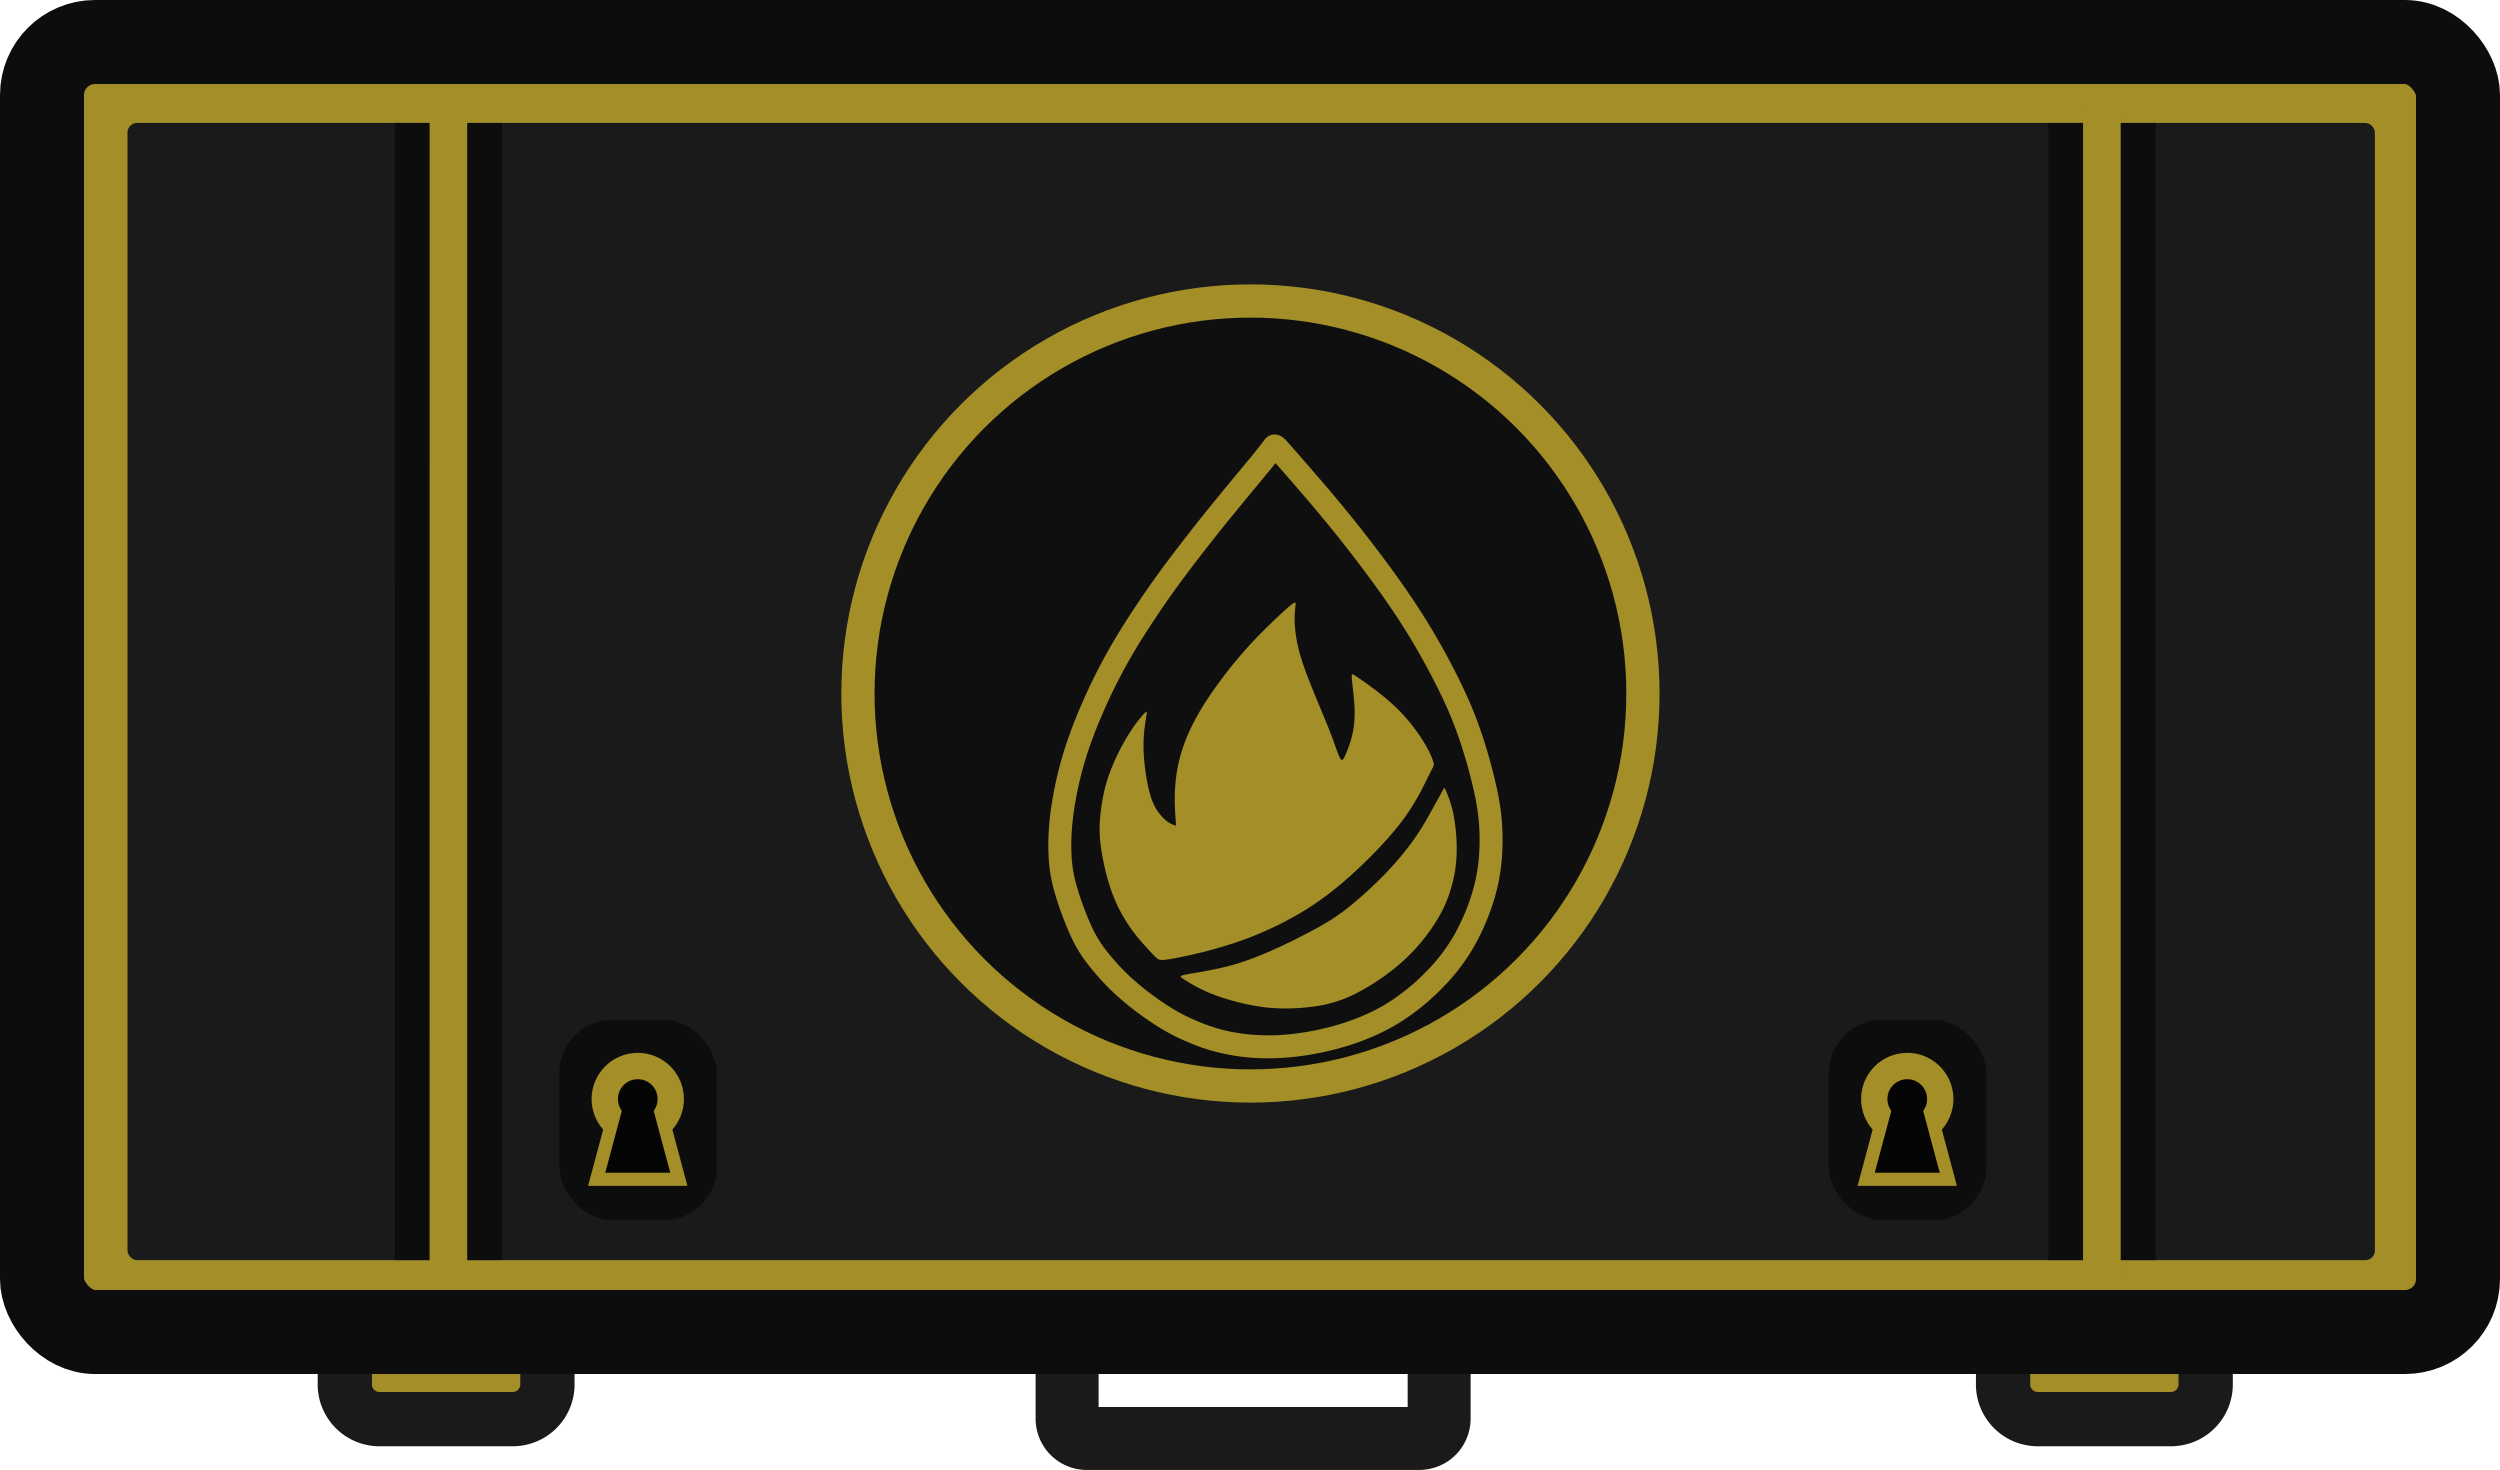
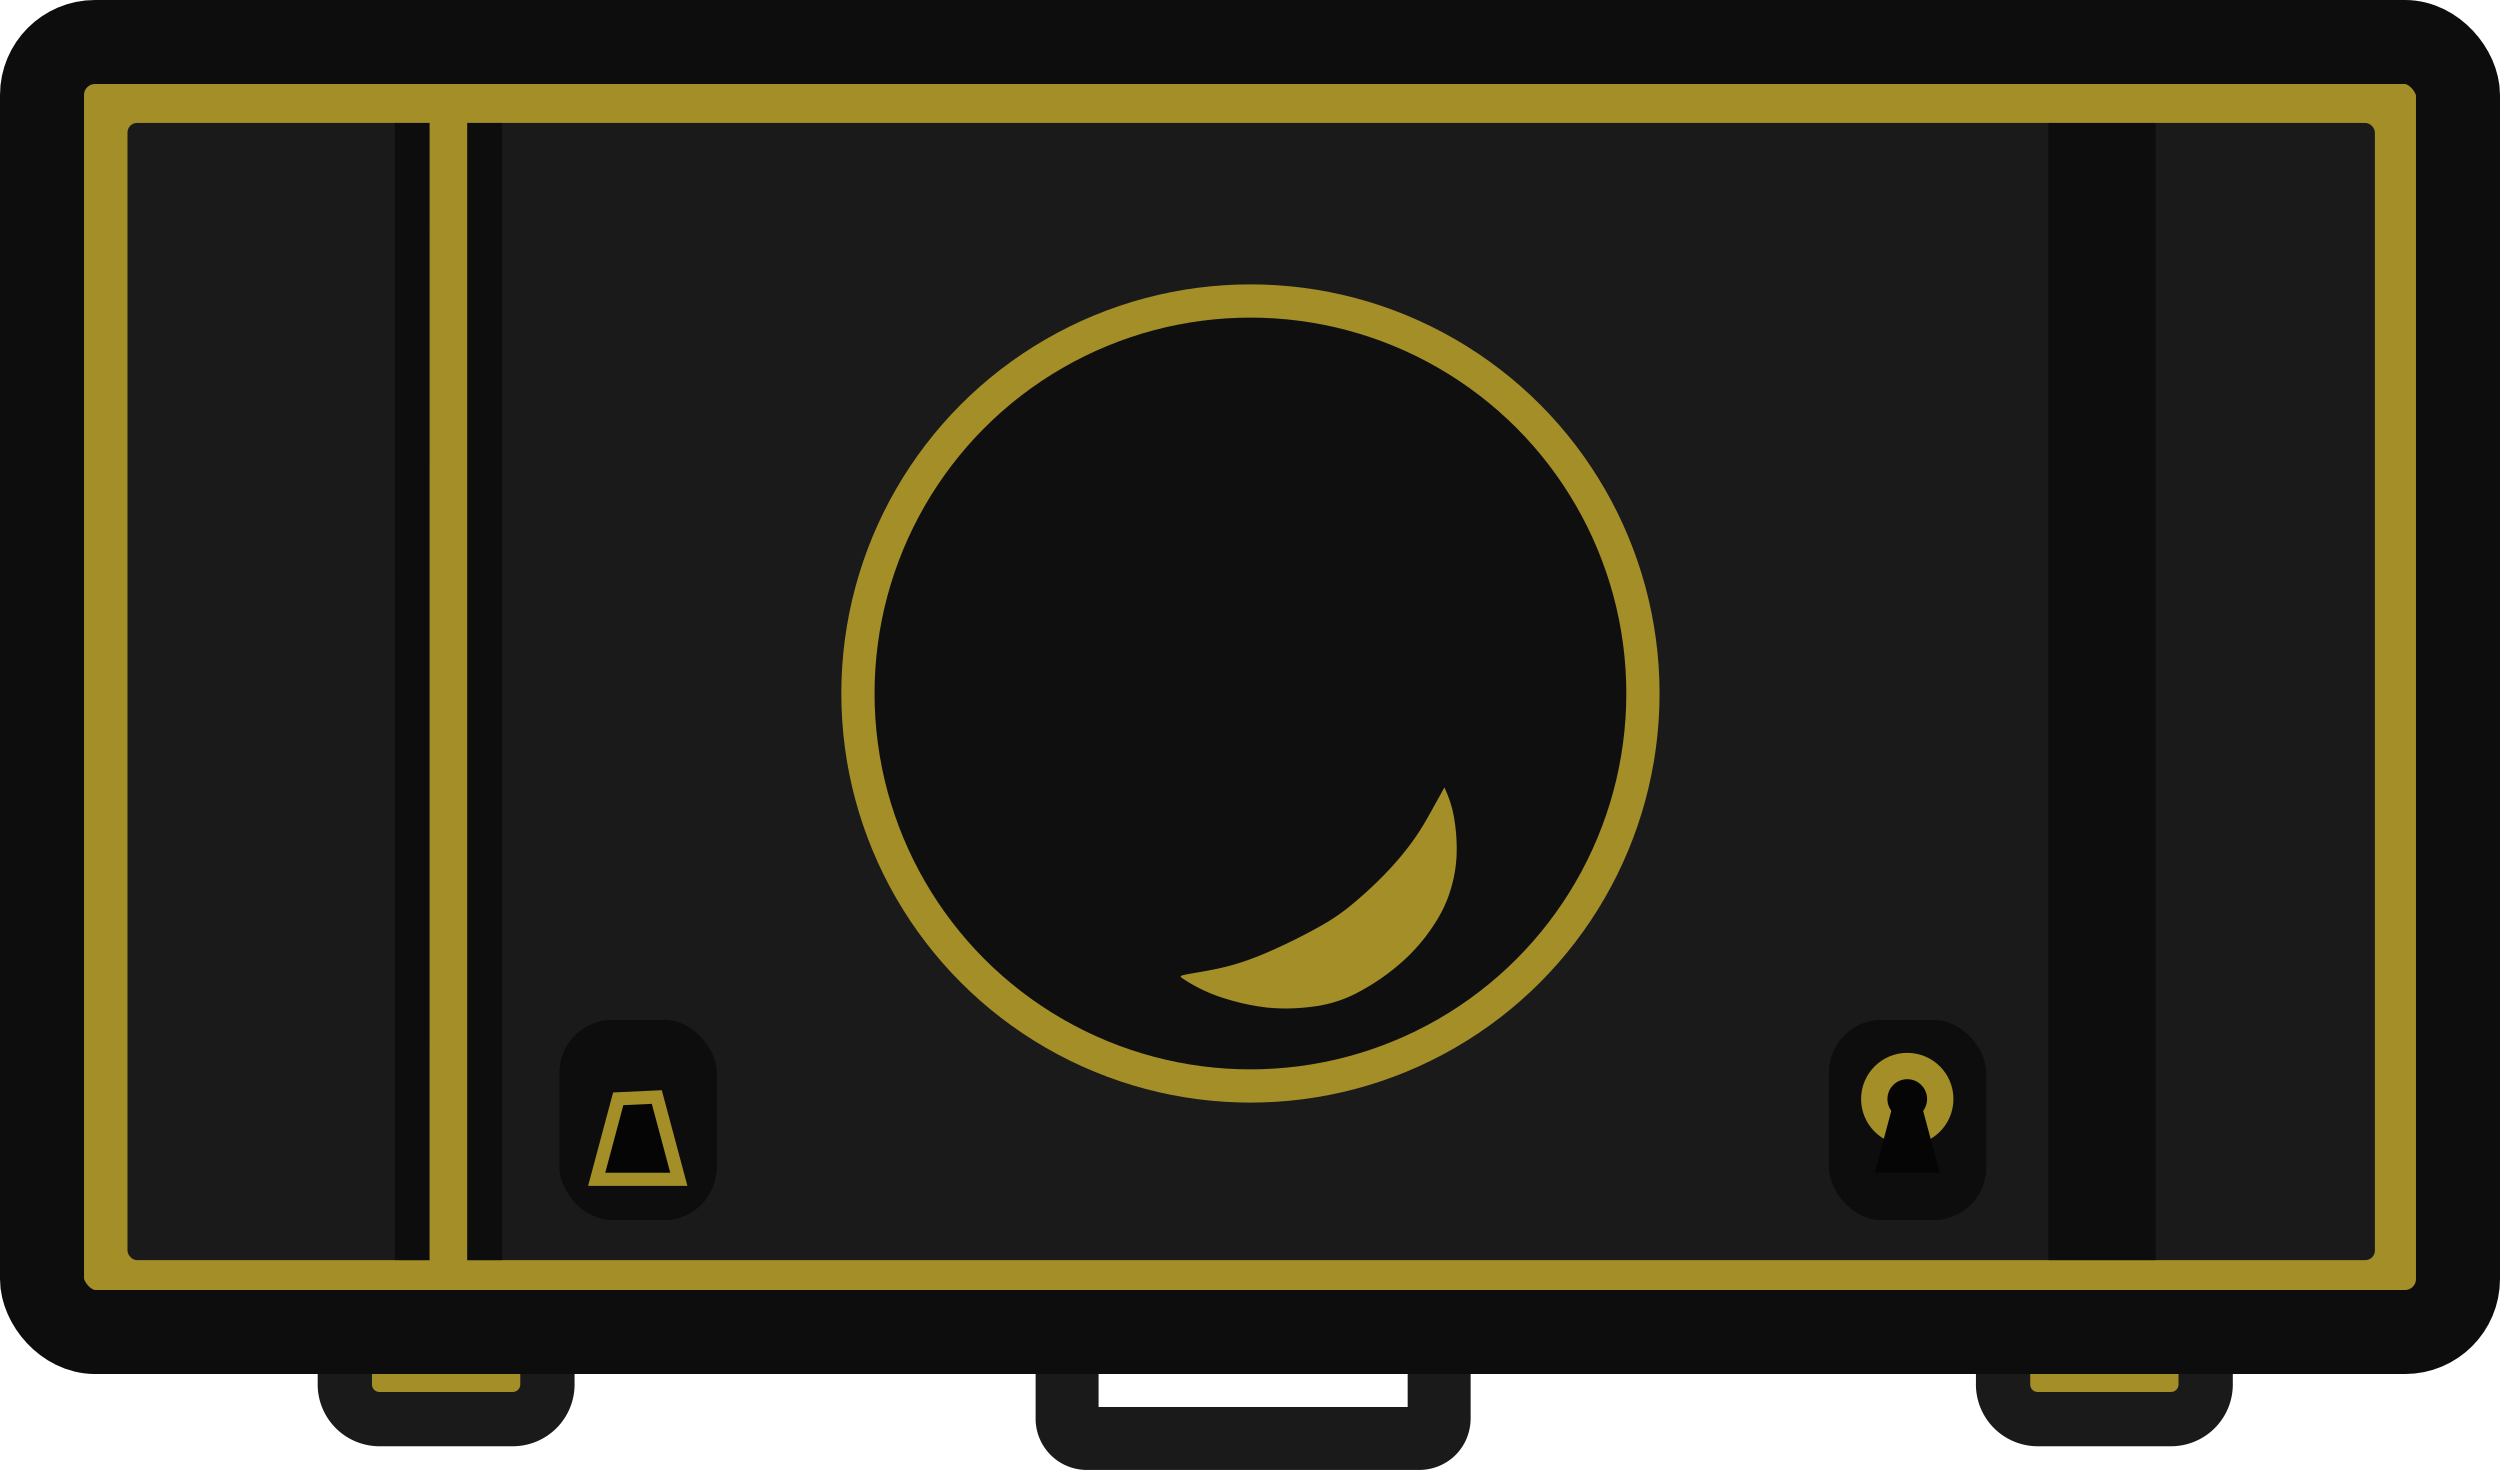
<svg xmlns="http://www.w3.org/2000/svg" width="62.726mm" height="36.881mm" viewBox="0 0 62.726 36.881">
  <g transform="translate(405.078 -537.771)">
    <path d="M-377.795 568.923h8.317c.29 0 .509.218.509.508v3.923c0 .29-.218.509-.509.509h-8.317a.497.497 0 0 1-.509-.509v-3.923c.036-.29.255-.508.509-.508" class="st0" style="fill:none;stroke:#1a1a1a;stroke-width:1.58;stroke-linecap:round;stroke-linejoin:round;stroke-miterlimit:11.339;stroke-opacity:1" />
    <path d="M-395.536 570.455h3.303c.508 0 .89.38.89.889v1.143a.87.87 0 0 1-.89.89h-3.303a.87.87 0 0 1-.89-.89v-1.143a.87.87 0 0 1 .89-.89" class="st5" style="fill:#a38e28;fill-opacity:1;stroke:#1a1a1a;stroke-width:1.362;stroke-linecap:round;stroke-linejoin:round;stroke-miterlimit:11.339;stroke-dasharray:none;stroke-opacity:1" />
    <path d="M-353.93 570.455h3.303c.508 0 .89.38.89.889v1.143a.87.87 0 0 1-.89.89h-3.303a.87.87 0 0 1-.89-.89v-1.143a.87.87 0 0 1 .89-.89" class="st5" style="fill:#a38e28;fill-opacity:1;stroke:#1a1a1a;stroke-width:1.362;stroke-linecap:round;stroke-linejoin:round;stroke-miterlimit:11.339;stroke-dasharray:none;stroke-opacity:1" />
    <rect width="60.618" height="32.367" x="-404.024" y="538.825" rx="1.331" ry="1.331" style="fill:#a38e28;fill-opacity:1;stroke:#0d0d0d;stroke-width:2.108;stroke-linejoin:round;stroke-dasharray:none;stroke-opacity:1;stop-color:#000" />
    <rect width="56.388" height="28.532" x="-401.879" y="540.856" rx="0.24" ry="0.24" style="fill:#1a1a1a;fill-opacity:1;stroke:none;stroke-width:1.909;stroke-linejoin:round;stroke-dasharray:none;stroke-opacity:1;stop-color:#000" />
    <circle cx="-373.704" cy="555.171" r="9.848" style="fill:#0f0f0f;fill-opacity:1;fill-rule:evenodd;stroke:#a38e28;stroke-width:.834;stroke-linecap:round;stroke-dasharray:none;stroke-opacity:1;paint-order:normal;stop-color:#000" />
-     <path d="M1392.047 3688.2c.361.411 1.085 1.234 1.76 2.04.674.805 1.299 1.595 1.907 2.406s1.2 1.645 1.738 2.506c.537.86 1.02 1.748 1.392 2.505.373.756.636 1.381.889 2.127a21 21 0 0 1 .641 2.33c.148.718.203 1.288.203 1.908s-.055 1.288-.236 2a9 9 0 0 1-.844 2.106 7.7 7.7 0 0 1-1.25 1.65 9 9 0 0 1-1.689 1.37c-.63.39-1.32.686-2.033.905-.713.22-1.448.362-2.09.433a9 9 0 0 1-1.682.033 8 8 0 0 1-1.321-.213 7.6 7.6 0 0 1-1.097-.373 8 8 0 0 1-1.25-.647 12 12 0 0 1-1.551-1.168 9.5 9.5 0 0 1-1.152-1.239 5.2 5.2 0 0 1-.69-1.146 12.6 12.6 0 0 1-.625-1.71 6 6 0 0 1-.225-1.502c-.016-.494.01-1.03.104-1.722.1-.69.274-1.535.56-2.423.284-.888.68-1.82 1.074-2.637a23 23 0 0 1 1.283-2.302 40 40 0 0 1 1.754-2.55 77 77 0 0 1 2.045-2.604c.63-.773 1.146-1.387 1.464-1.776.318-.39.438-.554.499-.636.06-.082.06-.082.421.33" style="fill:#0f0f0f;fill-opacity:1;stroke:#a38e28;stroke-width:.945;stroke-linecap:round;stroke-linejoin:round;stroke-miterlimit:10;stroke-dasharray:none;stroke-opacity:1" transform="translate(-1222.018 -1700.615)scale(.61)" />
-     <path d="M1387.607 3703.25c-.016-.203-.05-.608-.04-1.069.012-.46.067-.976.198-1.491a7.2 7.2 0 0 1 .603-1.535c.263-.505.581-.998.949-1.502a18 18 0 0 1 2.193-2.516c.334-.324.674-.642.85-.779s.186-.093.175.022-.044.302-.04.614c.01.313.05.751.182 1.256.131.504.35 1.074.57 1.617s.439 1.058.592 1.436c.154.378.241.62.323.85s.16.45.22.542.104.06.197-.142c.093-.203.236-.576.313-.954s.088-.762.06-1.173-.093-.85-.104-1.053.033-.17.17-.077.367.247.69.488c.324.241.74.57 1.119.96.378.389.718.838.953 1.216.236.379.368.686.417.85.049.165.016.187-.061.33-.077.142-.197.405-.384.767a9 9 0 0 1-.85 1.365c-.41.543-.98 1.168-1.639 1.798-.658.63-1.403 1.266-2.286 1.82a14 14 0 0 1-2.927 1.37 19 19 0 0 1-2.588.658c-.532.093-.565.06-.718-.099a13 13 0 0 1-.68-.75 6.6 6.6 0 0 1-.685-1.004 6.4 6.4 0 0 1-.532-1.283 9.7 9.7 0 0 1-.34-1.628c-.055-.504-.033-.9.022-1.338s.142-.92.329-1.452a9 9 0 0 1 .745-1.568c.275-.455.538-.784.675-.932s.148-.115.126.039c-.022.153-.077.427-.104.756a6.6 6.6 0 0 0 .016 1.168c.044.455.131.981.241 1.354s.241.592.373.762c.131.17.263.29.378.368.115.077.214.11.263.126.05.017.05.016.034-.187z" style="fill:#a38e28;fill-opacity:1;stroke:none;stroke-width:.945;stroke-linecap:round;stroke-linejoin:round;stroke-miterlimit:10" transform="translate(-1222.018 -1700.615)scale(.61)" />
    <path d="M1398.727 3702.032c.068.16.206.48.301.946a7.5 7.5 0 0 1 .133 1.6 5.5 5.5 0 0 1-.22 1.402 5.2 5.2 0 0 1-.587 1.342 7.6 7.6 0 0 1-1.366 1.663 9.2 9.2 0 0 1-2.044 1.401 5.3 5.3 0 0 1-1.774.512 8 8 0 0 1-1.8.031 9.3 9.3 0 0 1-1.697-.361 6.5 6.5 0 0 1-1.762-.823c-.14-.093-.161-.12.115-.176s.851-.137 1.425-.268c.574-.13 1.146-.31 1.872-.62a24 24 0 0 0 2.22-1.096 8.4 8.4 0 0 0 1.376-.95c.408-.34.873-.763 1.316-1.223s.862-.96 1.2-1.445.595-.959.775-1.286.283-.508.344-.619.082-.152.092-.172.012-.02.08.141z" style="fill:#a38e28;fill-opacity:1;stroke:none;stroke-width:0;stroke-linecap:round;stroke-linejoin:miter;stroke-miterlimit:10;stroke-dasharray:none;stroke-opacity:0" transform="translate(-1222.018 -1700.615)scale(.61)" />
    <path d="M-395.17 540.856h2.689v28.532h-2.688z" style="fill:#0d0d0d;fill-opacity:1;fill-rule:evenodd;stroke:none;stroke-width:.708;stroke-linecap:round;stroke-dasharray:none;stroke-opacity:1;paint-order:stroke fill markers;stop-color:#000" />
    <path d="M-394.13 540.742h.605v28.887h-.606z" style="fill:#a38e28;fill-opacity:1;fill-rule:evenodd;stroke:#a38e28;stroke-width:.338;stroke-linecap:round;stroke-dasharray:none;stroke-opacity:1;paint-order:stroke fill markers;stop-color:#000" />
    <path d="M-353.683 540.856h2.689v28.532h-2.689z" style="fill:#0d0d0d;fill-opacity:1;fill-rule:evenodd;stroke:none;stroke-width:.708;stroke-linecap:round;stroke-dasharray:none;stroke-opacity:1;paint-order:stroke fill markers;stop-color:#000" />
-     <path d="M-352.644 540.742h.606v28.887h-.606z" style="fill:#a38e28;fill-opacity:1;fill-rule:evenodd;stroke:#a38e28;stroke-width:.338;stroke-linecap:round;stroke-dasharray:none;stroke-opacity:1;paint-order:stroke fill markers;stop-color:#000" />
    <rect width="3.952" height="5.028" x="-359.192" y="563.358" rx="1.331" ry="1.331" style="fill:#0d0d0d;fill-opacity:1;fill-rule:evenodd;stroke:none;stroke-width:.811;stroke-linecap:round;stroke-dasharray:none;stroke-opacity:1;paint-order:stroke fill markers;stop-color:#000" />
-     <path d="m-357.586 565.5-.454 1.695h1.631l-.463-1.728z" style="fill:#050505;fill-opacity:1;fill-rule:evenodd;stroke:#a38e28;stroke-width:.661;stroke-linecap:round;stroke-dasharray:none;stroke-opacity:1;paint-order:stroke fill markers;stop-color:#000" />
    <circle cx="-357.224" cy="565.346" r="0.828" style="fill:#050505;fill-opacity:1;fill-rule:evenodd;stroke:#a38e28;stroke-width:.661;stroke-linecap:round;stroke-dasharray:none;stroke-opacity:1;paint-order:stroke fill markers;stop-color:#000" />
    <path d="m-357.586 565.5-.454 1.695h1.631l-.463-1.728z" style="fill:#050505;fill-opacity:1;fill-rule:evenodd;stroke:none;stroke-width:.661;stroke-linecap:round;stroke-dasharray:none;stroke-opacity:1;paint-order:stroke fill markers;stop-color:#000" />
    <rect width="3.952" height="5.028" x="-391.044" y="563.358" rx="1.331" ry="1.331" style="fill:#0d0d0d;fill-opacity:1;fill-rule:evenodd;stroke:none;stroke-width:.811;stroke-linecap:round;stroke-dasharray:none;stroke-opacity:1;paint-order:stroke fill markers;stop-color:#000" />
    <path d="m-389.438 565.5-.454 1.695h1.631l-.463-1.728z" style="fill:#050505;fill-opacity:1;fill-rule:evenodd;stroke:#a38e28;stroke-width:.661;stroke-linecap:round;stroke-dasharray:none;stroke-opacity:1;paint-order:stroke fill markers;stop-color:#000" />
-     <circle cx="-389.076" cy="565.346" r="0.828" style="fill:#050505;fill-opacity:1;fill-rule:evenodd;stroke:#a38e28;stroke-width:.661;stroke-linecap:round;stroke-dasharray:none;stroke-opacity:1;paint-order:stroke fill markers;stop-color:#000" />
    <path d="m-389.438 565.5-.454 1.695h1.631l-.463-1.728z" style="fill:#050505;fill-opacity:1;fill-rule:evenodd;stroke:none;stroke-width:.661;stroke-linecap:round;stroke-dasharray:none;stroke-opacity:1;paint-order:stroke fill markers;stop-color:#000" />
  </g>
</svg>